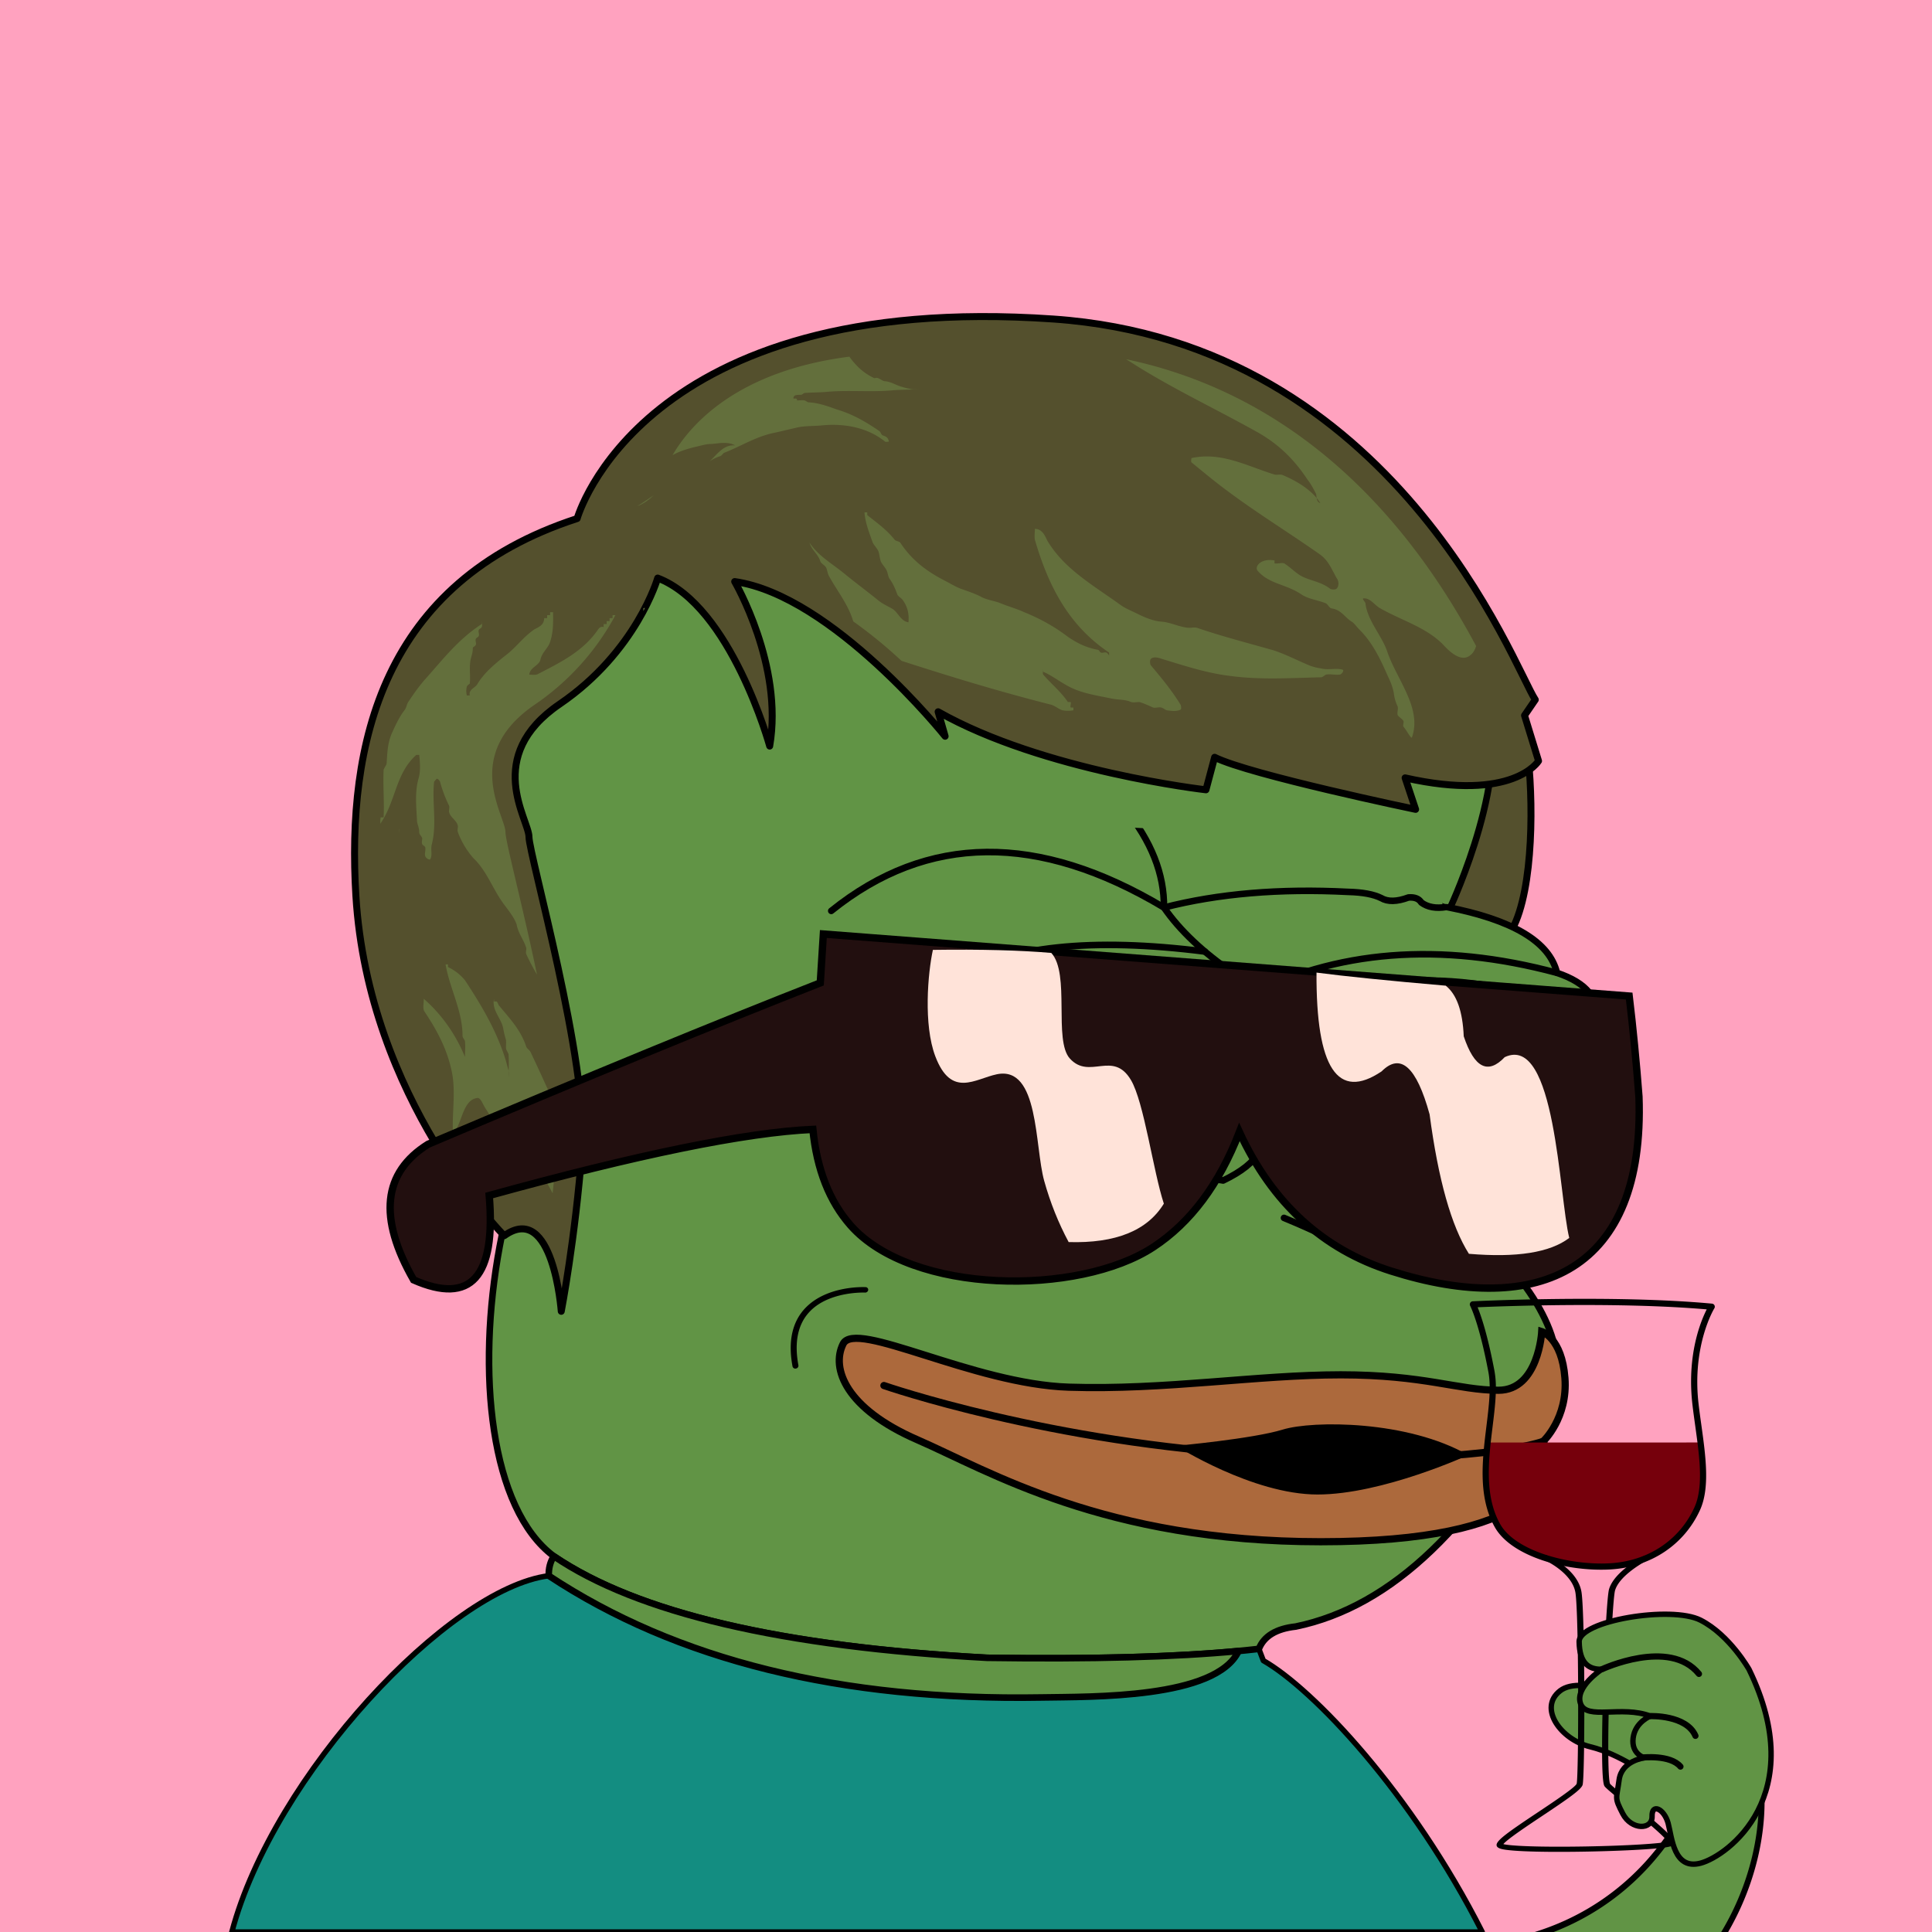
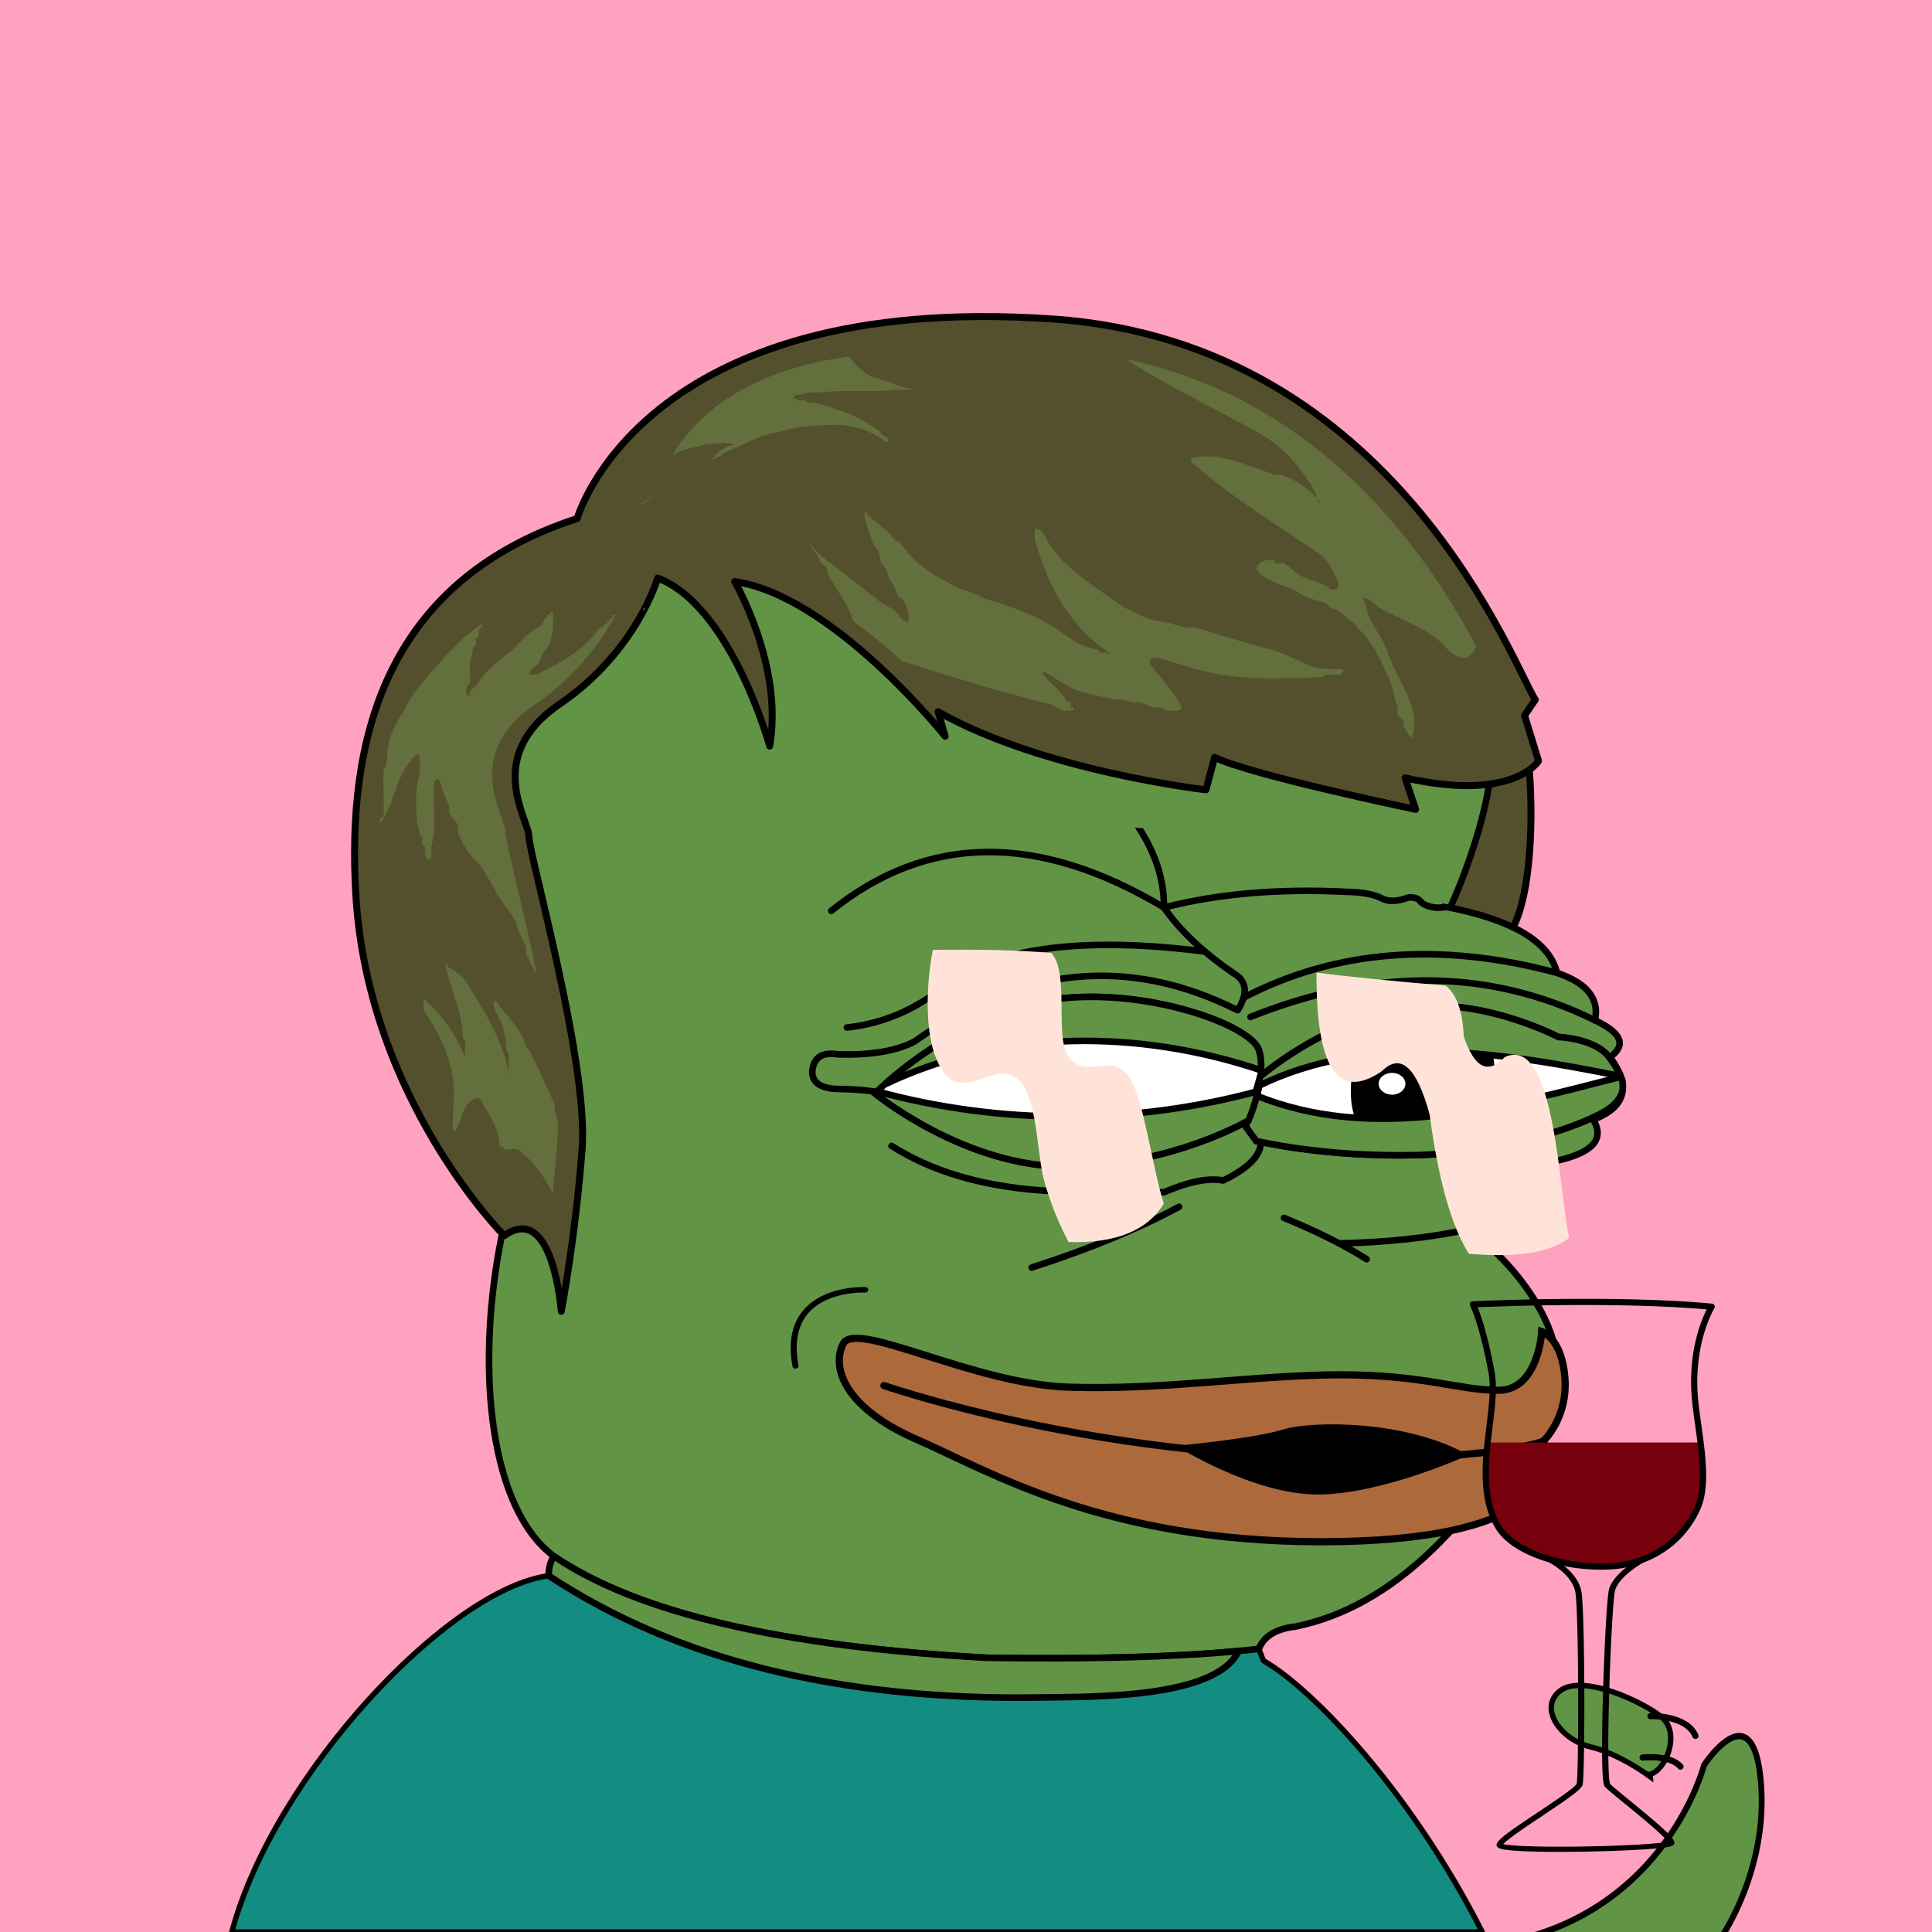
<svg xmlns="http://www.w3.org/2000/svg" viewBox="0 0 2500 2500">
  <g>
    <path style="fill-rule:evenodd;clip-rule:evenodd;fill:#ffa2bf;" d="M0 0h25e2v25e2H0z" />
    <path d="M1863.48 1193s12.29-113.51-3.36-156.44 84-106.53 105-105.37S2011 1351.38 1863.48 1193z" style="fill: #54502d;stroke: #000;stroke-linecap: round;stroke-linejoin: round;stroke-width: 9px;isolation: isolate" />
    <path style="fill-rule:evenodd;clip-rule:evenodd;fill:#138d81;stroke:#000;stroke-linecap:round;stroke-linejoin:round;stroke-width:7px" d="M1634.754 2148.807c1.927 5.057.0.0-5.78-15.17l-26.192 2.763.003.001c-29.47 61.966-189.929 58.995-254.948 60.108-259.599 4.447-472.17-48.054-637.709-157.502C580.824 2055.622 354.002 2296.891 3e2 25e2h1618C1826.858 2320.131 1699.317 2185.588 1634.754 2148.807z" />
    <path style="fill-rule:evenodd;clip-rule:evenodd;fill:#619445;stroke:#000000;stroke-width:8.504;stroke-linecap:round;stroke-linejoin:round;stroke-miterlimit:2.613;" d="M867.603 1293.527c135.408-338.495 331.41-420.844 588.004-247.048 241.577-117.709 380.271-75.33 416.082 127.137 85.736 16.593 133.412 45.005 143.028 85.238 38.849 13.16 55.222 33.628 49.121 61.401 34.595 16.186 41.096 32.078 19.504 47.676 27.655 37.786 20.431 64.754-21.671 80.905 15.662 25.919-1.675 43.978-52.01 54.177-17.8 44.837-54.641 74.213-110.522 88.128 78.07 53.384 133.361 153.359 109.076 195.761-96.726 186.205-207.247 292.151-331.565 317.84-25.241 2.762-41.134 12.394-47.676 28.895-84.606 9.871-201.87 13.723-351.791 11.557-265.722-14.316-452.573-58.139-560.555-131.47C551.93 1890.923 644.393 1306.53 867.603 1293.527z" />
    <path style="fill-rule:evenodd;clip-rule:evenodd;fill:#619445;stroke:#000000;stroke-width:8.504;stroke-linecap:round;stroke-linejoin:round;stroke-miterlimit:2.613;" d="M1602.782 2136.4l.003.001c-29.47 61.966-189.929 58.995-254.948 60.108-259.599 4.447-472.17-48.054-637.709-157.502-.339-9.494 1.828-17.921 6.501-25.282 107.982 73.33 294.833 117.153 560.555 131.47C1412.208 2147.146 1520.737 2144.214 1602.782 2136.4z" />
    <path style="fill-rule:evenodd;clip-rule:evenodd;fill:none;stroke:#000000;stroke-width:8.504;stroke-linecap:round;stroke-linejoin:round;stroke-miterlimit:2.613;" d="M867.603 1293.527c-6.666 40.876-12.204 79.643-16.615 116.301" />
    <path style="fill-rule:evenodd;clip-rule:evenodd;fill:none;stroke:#000000;stroke-width:8.504;stroke-linecap:round;stroke-linejoin:round;stroke-miterlimit:2.613;" d="M1525.676 1561.525c-51.268 27.946-114.836 54.192-190.704 78.737" />
    <path style="fill-rule:evenodd;clip-rule:evenodd;fill:none;stroke:#000000;stroke-width:8.504;stroke-linecap:round;stroke-linejoin:round;stroke-miterlimit:2.613;" d="M1661.48 1575.972c43.172 17.706 78.809 35.524 106.91 53.455" />
    <path style="fill-rule:evenodd;clip-rule:evenodd;fill:none;stroke:#000000;stroke-width:8.504;stroke-linecap:round;stroke-linejoin:round;stroke-miterlimit:2.613;" d="M1899.139 1591.141c-51.724 10.804-107.176 16.714-166.355 17.731" />
    <path style="fill-rule:evenodd;clip-rule:evenodd;fill:none;stroke:#000000;stroke-width:8.504;stroke-linecap:round;stroke-linejoin:round;stroke-miterlimit:2.613;" d="M1153.659 1482.787c60.118 38.148 137.411 57.893 231.879 59.234 39.01-.234 79.221.007 120.635.722 32.19-13.808 57.713-18.865 76.571-15.17 48.169-23.217 60.691-48.499 37.562-75.848" />
    <path style="fill-rule:evenodd;clip-rule:evenodd;fill:none;stroke:#000000;stroke-width:8.504;stroke-linecap:round;stroke-linejoin:round;stroke-miterlimit:2.613;" d="M1455.607 1046.479c34.191 41.927 51.047 84.546 50.566 127.858-162.616-97.202-306.126-95.756-430.529 4.334" />
    <path style="fill-rule:evenodd;clip-rule:evenodd;fill:none;stroke:#000000;stroke-width:8.504;stroke-linecap:round;stroke-linejoin:round;stroke-miterlimit:2.613;" d="M1871.688 1173.615c-13.481 2.256-24.317.329-32.506-5.78-3.124-4.977-8.661-7.145-16.614-6.501-15.036 5.566-26.834 5.807-35.396.723-9.792-4.853-23.998-7.501-42.619-7.946-88.686-4.572-168.146 2.17-238.38 20.226 20.481 29.685 50.58 58.098 90.295 85.239 17.034 9.995 18.72 25.887 5.057 47.676-140.781-70.757-280.197-57.274-418.249 40.452-23.248 12.323-56.235 17.861-98.964 16.615-20.681-3.351-31.758 4.112-33.229 22.393-.159 13.995 10.436 21.459 31.784 22.394 26.147.214 47.337 2.38 63.568 6.501" />
    <path style="fill-rule:evenodd;clip-rule:evenodd;fill:none;stroke:#000000;stroke-width:8.504;stroke-linecap:round;stroke-linejoin:round;stroke-miterlimit:2.613;" d="M1559.124 1231.308c-146.388-18.638-254.816-7.048-325.282 34.77-40.94 36.795-86.93 57.984-137.972 63.568" />
    <path style="fill-rule:evenodd;clip-rule:evenodd;fill:none;stroke:#000000;stroke-width:8.504;stroke-linecap:round;stroke-linejoin:round;stroke-miterlimit:2.613;" d="M1609.225 1290.928c119.034-61.942 254.197-72.633 405.492-32.075" />
    <path style="fill-rule:evenodd;clip-rule:evenodd;fill:none;stroke:#000000;stroke-width:8.504;stroke-linecap:round;stroke-linejoin:round;stroke-miterlimit:2.613;" d="M1618.139 1315.921c160.721-64.233 309.287-62.788 445.699 4.334" />
    <g>
      <path style="fill:#FFFFFF;stroke:#000000;stroke-width:8.504;" d="M1630.507 1393.378c0 0 77.542-68.053 178.195-87.966 100.643-19.918 207.885 36.511 207.885 36.511s47.862 1.66 66.002 26.563c18.141 24.892 26.401 43.14 3.29 63.058-23.09 19.923-130.333 59.754-250.776 63.074-120.454 3.32-209.546-18.258-209.546-18.258l-13.201-18.258L1630.507 1393.378z" />
      <path style="fill:#FFFFFF;stroke:#000000;stroke-width:8.504;" d="M1132.232 1414.951c0 0 89.097-91.286 209.538-117.843 120.444-26.557 275.537 26.557 287.088 61.414 11.551 34.856-13.2 91.28-13.2 91.28s-99.003 58.094-232.636 59.749C1249.375 1511.21 1132.232 1414.951 1132.232 1414.951z" />
      <g>
-         <path d="M1429.223 1331.876c-50.978-30.166-120.438-21.578-148.489 33.186-28.048 54.78-6.6 119.498 49.496 122.823 56.101 3.325 113.843-8.299 123.744-53.109C1463.873 1389.965 1457.273 1348.475 1429.223 1331.876z" />
        <path style="fill:#FFFFFF;" d="M1392.921 1386.641c0 10.093-9.224 18.264-20.62 18.264-11.386.0-20.621-8.171-20.621-18.264.0-10.072 9.234-18.253 20.621-18.253C1383.698 1368.388 1392.921 1376.568 1392.921 1386.641z" />
        <path style="fill:#FFFFFF;" d="M1336.83 1412.363c0 7.799-7.758 14.119-17.325 14.119-9.562.0-17.32-6.32-17.32-14.119.0-7.784 7.758-14.098 17.32-14.098C1329.072 1398.265 1336.83 1404.579 1336.83 1412.363z" />
        <path style="fill:#FFFFFF;" d="M1340.13 1345.98c0 4.129-4.807 7.474-10.72 7.474-5.929.0-10.736-3.346-10.736-7.474.0-4.119 4.807-7.464 10.736-7.464C1335.323 1338.516 1340.13 1341.861 1340.13 1345.98z" />
      </g>
      <g>
        <path d="M1906.055 1325.237c-45.863-20.501-115.504-19.918-138.594 14.939-23.111 34.856-24.751 92.94-9.9 114.518 14.85 21.578 39.591 26.552 75.892 28.217 36.301 1.65 80.852-3.325 94.052-44.815C1940.696 1396.599 1935.746 1338.516 1906.055 1325.237z" />
        <path style="fill:#FFFFFF;" d="M1874.704 1376.687c0 10.078-9.234 18.258-20.63 18.258-11.386.0-20.62-8.181-20.62-18.258.0-10.083 9.234-18.258 20.62-18.258C1865.47 1358.429 1874.704 1366.604 1874.704 1376.687z" />
        <path style="fill:#FFFFFF;" d="M1818.602 1402.409c0 7.794-7.748 14.114-17.32 14.114-9.562.0-17.32-6.32-17.32-14.114.0-7.789 7.758-14.104 17.32-14.104C1810.855 1388.305 1818.602 1394.62 1818.602 1402.409z" />
        <path style="fill:#FFFFFF;" d="M1821.902 1336.021c0 4.129-4.796 7.474-10.72 7.474-5.924.0-10.72-3.345-10.72-7.474.0-4.119 4.797-7.47 10.72-7.47C1817.106 1328.551 1821.902 1331.902 1821.902 1336.021z" />
      </g>
      <path style="fill:#619445;stroke:#000000;stroke-width:8.504;" d="M1631.799 1384.914c.431-9.304-.297-18.413-2.941-26.392-11.55-34.856-166.644-87.971-287.088-61.414-93.942 20.717-168.809 80.806-197.206 106.245C1296.235 1330.825 1474.511 1332.042 1631.799 1384.914z" />
      <path style="fill:#619445;stroke:#000000;stroke-width:8.504;" d="M1623.907 1416.925l-11.55 41.176 13.201 18.258c0 0 89.092 21.578 209.546 18.258 120.443-3.32 227.686-43.151 250.776-63.074 14.712-12.681 16.644-24.702 11.473-38.166C1942.5 1433.25 1776.188 1479.571 1623.907 1416.925z" />
      <path style="fill:#619445;stroke:#000000;stroke-width:8.504;" d="M2097.025 1392.502c-3.008-7.433-8.097-15.315-14.436-24.016-18.14-24.903-66.002-26.563-66.002-26.563s-107.243-56.429-207.885-36.511c-100.653 19.913-178.195 87.966-178.195 87.966l-3.505 12.505C1771.771 1334.799 1940.245 1361.027 2097.025 1392.502z" />
      <path style="fill:#619445;stroke:#000000;stroke-width:8.504;" d="M1134.974 1412.25c-1.781 1.722-2.742 2.701-2.742 2.701s117.143 96.26 250.789 94.6c133.633-1.655 232.636-59.749 232.636-59.749s7.353-16.83 12.17-37.769C1465.897 1455.75 1294.784 1455.823 1134.974 1412.25z" />
    </g>
    <path d="M736.5 1459c-7.35-10.29-172-384-116-536s264-228 320-252 952.36 172.4 980.22 234.43C1960.5 994 1883.5 1168 1883.5 1168s-13.1 4.63-18.25-.5c-17.31-17.26-49.42-63.5-88.75-69.5-193.7-29.56-639-48.16-696-7-72 52-156 3e2-168 332s-136 92-176 36z" style="fill:#619445" />
    <path d="M1920.72 905.43c39.78 88.57-43.22 266.94-43.22 266.94" style="fill: none;stroke: #000;stroke-linecap: round;stroke-linejoin: round;stroke-width: 8.504px" />
    <path d="M652.5 1599s-176-176-192-440c-11.83-195.21 33.16-405.66 286.34-488 0 0 82.5-295.11 616-258.19 443.87 30.71 596.66 451.85 623.83 492.62l-13.92 20.34 18.12 58.89s-32.24 53.6-172.66 21.89l13.59 40.77s-214.78-44.77-260.07-67.41L1560.5 1022s-210.68-24-346.57-101l9.06 31.71S1077.51 770.66 950.68 752.54c0 0 63.42 108.71 45.3 212.89.0.0-49.83-181.19-144.95-217.42.0.0-27.18 95.12-126.83 163.07S684.5 1060.35 684.5 1083s77.29 293.12 68.77 403.84c-9 117-27 210-27 210S715.92 1553.7 652.5 1599z" style="fill: #54502d;stroke: #000;stroke-linecap: round;stroke-linejoin: round;stroke-width: 9px;isolation: isolate" />
    <path d="M516.5 1079c0-2.19-.19-4.58-.32-7C515.8 1073.94 516.5 1076.47 516.5 1079z" style="fill: #636f3c" />
    <path d="M1737.58 866.64c-8.89-2.67-18.67.89-28.46-1.78a66.65 66.65.0 0 1-14.23-3.56c-15.12-6.23-30.24-14.23-46.24-19.56C1614.86 832 1582.84 824 1549 812.4c-3.56-.89-7.11.0-10.67.0-12.45-.89-23.12-7.11-35.57-8-10.67-.89-21.34-5.34-32-10.67-7.11-3.56-14.23-6.23-20.45-10.67-35.57-25.79-72.92-46.24-95.15-83.59-2.67-5.34-6.23-15.12-16-15.12.0 4.45-.89 9.78.0 14.23 16.9 57.8 42.68 110.27 96 145.84V848c-.89-.89-1.78-2.67-3.56-3.56-2.67-.89-4.45.89-7.11.0-1.78-.89-1.78-2.67-3.56-3.56-15.12-2.67-27.57-8.89-39.13-16.9-18.67-14.23-37.35-24-56.91-32-9.78-4.45-19.56-7.11-28.46-10.67-8-3.56-16.9-4.45-24.9-8-9.78-5.34-18.67-8-28.46-11.56C1236 759 1228.91 754.6 1221.8 751c-22.23-11.56-41.8-25.79-56.91-48.91-1.78-1.78-5.34-1.78-7.11-3.56-10.67-13.34-22.23-21.34-35.57-32V663h-3.56c.89 13.34 6.22 26.68 10.67 39.13 1.78 3.56 5.34 7.11 7.11 10.67 1.78 4.45 1.78 9.78 3.56 14.23 1.78 3.56 5.34 7.11 7.11 10.67s1.78 7.11 3.56 10.67c5.34 7.11 8 14.23 10.67 21.34 1.78 2.67 5.34 4.45 7.11 7.11 6.23 8.89 8 17.79 7.11 28.46-10.67-1.78-13.34-13.34-21.34-17.79-6.23-3.56-12.45-6.22-17.79-10.67-14.23-11.56-27.57-21.34-41.8-32.9-16.9-14.23-35.57-24-47.13-41.8 2.67 9.78 11.56 15.12 14.23 24.9 1.78 2.67 5.34 4.45 7.11 7.11 1.78 3.56 1.78 7.11 3.56 10.67 10.79 19.91 25.44 37.51 31.69 59.28a604.06 604.06.0 0 1 62.44 51.05c64.26 20.71 126.93 39.88 194 56.85 5.34 1.78 8.89 5.34 14.23 7.11a38.28 38.28.0 0 0 14.23.0v-3.56h-3.56c-.89-1.78.89-5.34.0-7.11h-3.56c-9.78-14.23-21.34-23.12-32-35.57-.89-1.78.0-4.45.0-7.11v3.56c10.67 4.45 19.56 11.56 29.35 16.9 17.79 10.67 38.24 13.34 59.58 17.79 8.89 1.78 16.9.89 24.9 4.45 3.56.89 7.11.0 10.67.0 6.23 1.78 11.56 4.45 17.79 7.11 3.56.89 7.11-.89 10.67.0 2.67.89 4.45 2.67 7.11 3.56 6.22.89 12.45 1.78 17.79-.89.89.0.89-4.45.0-6.23-11.56-18.67-24-33.79-38.24-50.69-1.78-1.78-1.78-8 0-8.89 2.67-2.67 8.89-1.78 13.34.0 29.35 8.89 58.69 18.67 88.93 22.23 39.13 5.34 78.26 2.67 117.38 1.78 2.67.0 4.45-2.67 7.11-3.56 6.22-.89 11.56.89 17.79.0C1736.69 872 1739.35 867.53 1737.58 866.64z" style="fill: #636f3c" />
    <path d="M1728.5 627a61.73 61.73.0 0 0-5.16-7.18C1723.85 622.86 1724.94 625.81 1728.5 627z" style="fill: #636f3c" />
    <path d="M1622.37 556.63c27.79 14.82 50 34.28 69.48 63.92 3.71 4.63 7.41 11.12 11.12 18.53.38 1.5.45 3.47.78 5.39a57.32 57.32.0 0 1 4.78 6.65c-3.3-1.1-4.31-3.83-4.78-6.65-11-13.27-28.22-23.09-43.39-29.48-3.71-1.85-7.41.0-11.12-.93-36.13-11.12-68.55-29.64-107.46-21.31.0.0-.93 4.63.0 5.56 14.82 12 26.86 22.23 41.69 33.35 41.69 31.5 81.52 55.58 125.06 86.15 11.12 8.34 14.82 19.45 21.31 30.57 2.78 3.71 2.78 10.19.0 13-.93 1.85-7.41 1.85-9.26.0-11.12-8.34-22.23-9.26-34.28-14.82-8.34-3.71-14.82-11.12-23.16-16.67-2.78-2.78-9.26.0-13.9-.93v-3.71c-4.63-.93-10.19-.93-14.82.93-5.56 1.85-11.12 8.34-6.48 13 14.82 16.67 36.13 16.67 55.58 29.64 9.26 6.48 21.31 7.41 32.42 12 2.78 1.85 4.63 6.48 7.41 6.48 12 1.85 16.67 11.12 25 16.67 3.71 1.85 6.49 6.48 11.12 11.12 16.67 16.67 26.87 38 36.13 59.29 3.7 7.41 7.41 16.67 8.34 25a53.9 53.9.0 0 0 4.63 14.82c.93 3.71-.93 7.41.0 11.12 1.85 2.78 5.56 4.63 7.41 7.41.93 1.85-.93 5.56.0 7.41 4.63 5.56 10.19 16.67 11.12 13.9 13-37.05-18.53-73.18-31.5-109.31-6.48-21.31-25.94-40.76-28.72-63.92.0-1.85-4.63-5.56-2.78-6.48 9.26-.93 14.82 9.26 22.23 13 27.79 15.75 58.36 24.09 80.59 46.32 8.34 9.26 22.23 22.23 33.35 15.75 5.35-3 8.16-7.83 9.79-13.5-60.35-112.72-194.1-316.58-452.87-371.08 5.92 3.73 11.86 7.49 17.89 11.25C1525.1 506.6 1572.35 528.84 1622.37 556.63z" style="fill: #636f3c" />
    <path d="M919.84 574.52c10.3-.61 21.21-3.64 31.52 1.82-14.94-1.32-22.87 11.07-33 20.52A52.55 52.55.0 0 1 932 590.27c1.82-.61 3-3 4.85-4.24 21.82-8.48 41.21-21.21 65.46-26.06 10.91-2.42 20.61-4.85 31.52-7.27 10.3-1.82 20.61-1.21 31.52-2.42 27.88-2.42 57.58 3 80 21.21 1.21.61 3 0 4.85.0-.61-3.64-1.82-6.06-7.27-7.88-3-.61-3-4.85-5.46-6.06-17.58-12.12-34.55-21.82-55.15-27.88-11.52-4.24-23.64-8.49-36.36-9.09-1.82-.61-3-1.82-4.85-2.42-3-.61-6.67.0-9.7.0.0-5.45-6.67.61-4.24-4.85 1.21-2.42 4.85-2.42 9.09-2.42 1.82.0 3-1.82 4.85-2.42 9.09-.61 17.58-.61 26.67-1.21 29.7-3 59.39.61 89.7-2.42 10.3-.61 21.21-.61 31.52-1.21-4.24.0-8.48.61-12.12-.61a75.4 75.4.0 0 1-9.7-2.42c-7.27-1.82-13.94-6.67-21.82-7.27-3 0-6.06-3-9.7-4.24-1.82-.61-3.64.61-4.85.0a75.3 75.3.0 0 1-23.64-17.58 89.38 89.38.0 0 1-8.07-10C952.86 480.26 892.74 550.24 870.26 589c10.56-6 22.8-9.25 35-12C910.14 575.73 915 574.52 919.84 574.52z" style="fill: #636f3c" />
    <path d="M846 640.85c-7.08 4.54-13.9 9.6-21.49 14.15C832.75 652 839.63 646.76 846 640.85z" style="fill: #636f3c" />
    <path d="M672.7 1384c-.1 3.66-.19 7.32-.19 11C672.5 1391.34 673.32 1387.68 672.7 1384z" style="fill: #636f3c" />
    <path d="M717.67 1429.39c-10.19-23.11-20.38-45.36-31.35-68.47-1.57-2.57-4.7-4.28-5.49-6.85-7.05-21.4-21.16-35.95-34.49-52.21-1.57-.86-1.57-4.28-3.92-6h-3.14v-3.42c-3.14 14.55 8.62 24 11.76 37.66a114.56 114.56.0 0 0 3.14 13.69c1.57 4.28.0 9.42.78 13.69.78 2.57 2.35 4.28 3.14 6.85a210.94 210.94.0 0 1 .15 21.41c.49 3.13-.15 6.27-.15 9.4.0-3.13.07-6.27.15-9.4.0-.29-.09-.58-.15-.87-1.57-4.28-2.35-8.56-3.92-13.69-11.76-37.66-30.57-69.33-52.52-102.71a63.06 63.06.0 0 0-21.95-17.12v-3.42h-3.14c5.49 31.67 21.95 59.91 21.95 92.44.0 2.57 2.35 4.28 3.14 6.85.78 6.85.0 13.69.0 20.54-11.76-29.1-30.57-55.63-53.3-75.32.0 6-1.57 12.84.78 16.26 16.46 24.82 29 47.93 35.27 77 5.49 24.82.78 51.35 1.57 77.89h3.14c9.41-15.41 11-40.23 28.22-42.79 4.7-.86 7.05 7.7 11 13.69 8.62 12.84 16.46 28.25 18 46.22.0 2.57 2.35 4.28 5.49 3.42v3.42c7.05.86 16.46-2.57 21.16 1.71 18.28 15.08 31.59 34 42.12 54.93 2.32-21.58 4.53-45.38 6.3-70.47.53-7.5.63-15.87.38-24.91-1.6-4.12-3.38-8.18-4.12-12.62C717.67 1433.67 718.46 1431.1 717.67 1429.39z" style="fill: #636f3c" />
    <path d="M832.5 790.75c.74-1.39 1.47-2.76 2.16-4.1a14.43 14.43.0 0 0-2.16.35v3.75z" style="fill: #636f3c" />
    <path d="M538.66 976.89h3.85c1 10.58 1.92 21.17-1 30.79-4.81 17.32-2.89 35.6-1.92 53.88.0 4.81 2.89 8.66 2.89 15.39.0 2.89 2.89 4.81 3.85 7.7.0 2.89-1 4.81.0 7.7 1 1.92 2.89 1.92 3.85 3.85 1 3.85-1 7.7.0 11.54 1 2.89 5.77 5.77 6.73 3.85 2.89-5.77.0-12.51 1.92-19.24 6.73-26.94.0-53.88 2.89-80.81 1-1 2.89-3.85 3.85-3.85s2.89 1.92 3.85 3.85A168.82 168.82.0 0 0 581 1042.31c1 1.92.0 4.81.0 7.7 1 7.7 10.58 11.54 11.54 19.24.0 2.89-1 4.81.0 7.7a108.31 108.31.0 0 0 20.2 33.67c17.32 16.35 25 40.41 39.44 59.65 5.77 7.7 13.47 17.32 16.35 26 1.92 11.54 9.62 20.2 12.51 30.79.0 2.89-1 5.77.0 7.7a287.69 287.69.0 0 0 13.84 26.43c-18.75-89.88-40.78-172.35-40.78-184.21.0-21.79-57.69-1e2 38.19-165.4A327.86 327.86.0 0 0 796.37 796h-3.72v3.85H788.8v3.85H785v3.85H781.1v3.85c-3.85-1-5.77 1-7.7 3.85-19.24 27.9-49.06 42.33-77 56.76-2.89 1.92-7.7 1-11.54 1 1-9.62 12.51-11.54 14.43-19.24 1.92-9.62 9.62-14.43 12.51-23.09 4.81-14.43 3.85-27.9 3.85-42.33v3.85h-3.85V796H708v3.85h-3.85c0 8.66-6.73 11.54-12.51 14.43-15.39 10.58-24.05 24.05-38.48 34.63-14.43 11.54-26.94 22.13-35.6 36.56-2.89 4.81-11.54 6.73-9.62 14.43h-3.85a23.45 23.45.0 0 1 0-11.54c1-1.92 2.89-2.89 3.85-3.85 1-10.58-1-20.2 1-30.79 1-4.81 2.89-8.66 2.89-15.39.0-1 2.89-1.92 3.85-3.85 1-2.89-1-4.81.0-7.7 1-1.92 2.89-1.92 3.85-3.85 1-2.89-1-4.81.0-7.7 1-1.92 2.89-1.92 3.85-3.85 1-2.89.0-4.81.0-7.7v3.85c-29.82 19.24-49.06 44.25-72.15 70.23-8.66 9.62-15.39 19.24-23.09 30.79-1.92 2.89-1.92 6.73-4.81 10.58-6.73 8.66-11.54 19.24-16.35 29.82-5.77 13.47-5.77 26-6.73 39.44-1 2.89-2.89 4.81-3.85 7.7-1 20.2 1 41.37.0 61.57h-3.85a35.36 35.36.0 0 0-.31 8.67 3.8 3.8.0 0 1 .31-1C512.69 1035.57 511.73 1000.94 538.66 976.89z" style="fill: #636f3c" />
    <g>
      <path d="M1120 1665.55c-2-.1-49.26-2.14-77.26 26.39-17.52 17.86-23.31 43.5-17.21 76.21a3.69 3.69.0 0 0 4.45 2.73 3.74 3.74.0 0 0 3.17-4.2c-5.67-30.41-.55-54 15.23-70.1 25.36-25.89 70.44-24 70.89-24a3.94 3.94.0 0 0 4.2-3.34 3.48 3.48.0 0 0-3.47-3.73" />
      <path d="M1995 1723s-4 76-56 76-96-20-204-20-228 20-352 16-276-88-292-56 4 84 96 124 242 132 522 132 308-84 288-130c0 0 32-30 28-82s-30-60-30-60z" style="fill: #ac693c;stroke: #000;stroke-width: 9.302px" />
      <path d="M1143.79 1792.87s216 75 492 90S1997 1865 1997 1865" style="fill: #ac693c;stroke: #000;stroke-linecap: round;stroke-linejoin: round;stroke-width: 9.302px" />
      <path d="M1521.83 1870.88s99-9 138-21 162-12 240 33c0 0-111 51-195 51s-183-63-183-63z" />
    </g>
    <g>
      <g>
        <path d="M2278.68 2307.86c-9.55-122.65-73.83-23.49-73.83-23.49s-40.24 157.87-207.22 216.08l233.74.13C2251.42 2466.87 2285.5 2395.43 2278.68 2307.86z" style="fill:#619445;isolation: isolate" />
        <path d="M2028.09 2492.59A325.6 325.6.0 0 0 2139 2409.68c50.47-57.9 67.3-116.13 69.28-123.48 7.79-11.82 30.17-39.73 45.77-35.08 11 3.28 18.27 23 20.92 57.09.59 7.61.86 15.08.86 22.41.0 52.79-14.41 98-27.4 128.09a344.78 344.78.0 0 1-21.53 41.87h9a357.35 357.35.0 0 0 19.24-38.14c13.37-30.91 28.19-77.43 28.22-131.82.0-7.56-.28-15.27-.89-23.11-3-38.87-11.67-59.9-26.42-64.28-24.08-7.16-53 36.9-54.19 38.78l-.37.58-.18.68c-.16.61-16.26 61.91-67.94 121.06A318.14 318.14.0 0 1 2025 2485.15a335.07 335.07.0 0 1-40.43 15.29h24.81Q2018.89 2496.79 2028.09 2492.59z" />
      </g>
      <path d="M2150.33 2222.11c-24.65-20.54-103.18-56.41-131.65-34.16s.87 63.16 39.19 72.4 77.61 38.71 77.61 38.71l-.21-3.21C2155.64 2290.9 2175 2242.65 2150.33 2222.11z" style="fill:#619445;stroke: #000;stroke-width: 7px" />
      <g>
        <path d="M1925 1866.57c-4 37.08-5.32 75.75 12.91 107.83 20.63 36.31 90.26 55.4 145.06 52.5 49.27-2.61 92.59-29.23 113.27-74.69 10.22-22.47 8.37-53.53 4.35-85.64H1925z" style="fill: #76000c;isolation: isolate" />
        <path d="M1905.73 1683.87a4 4 0 0 0-3.33 5.88c.12.22 11.66 22.35 23.6 85.86 3.64 19.37.61 44-2.6 70.14-5.27 42.87-11.25 91.47 11 130.63 21.55 37.92 92.55 57.5 148.75 54.51 52.4-2.78 96-31.58 116.7-77 13-28.64 7.27-69.9 1.71-109.81-1.28-9.15-2.6-18.62-3.64-27.64-8.72-75.55 20.13-123 20.42-123.44a4 4 0 0 0-3-6.1C2087.52 1675 1907.54 1683.78 1905.73 1683.87zm302.76 10.47c-6.34 12.45-20.24 45.18-20.24 93.3a259 259 0 0 0 1.73 29.7c1.05 9.11 2.38 18.62 3.66 27.82 3 21.75 6.12 43.92 6.12 63.87.0 15.62-1.89 29.88-7.19 41.52-19.42 42.69-60.48 69.74-109.84 72.35-52.61 2.79-121.62-15.72-141.37-50.48-11.36-20-14.85-43-14.85-66.57.0-19.86 2.49-40.08 4.83-59.14 2.2-17.9 4.32-35.14 4.32-50.75a118.83 118.83.0 0 0-1.8-21.83c-9-47.83-17.68-72.47-21.86-82.54C1943.43 1690.22 2094.82 1684.46 2208.5 1694.34z" />
      </g>
      <path d="M1996 2013.79c-1 1.63-.26 3.64 1.7 4.49.37.16 36.76 16.25 40.93 42.83 4.52 28.79 4.25 236.9 1.56 247-1.51 4.59-30.67 24-50 36.87-38.1 25.38-53.62 36.32-53.62 42.4.0 4.26 6.55 5.51 12.69 6.33 23.27 3.14 80.16 3 121.79 1.84 24.51-.66 47-1.7 63.41-2.93 8.78-.66 15.72-1.37 20.63-2.11 7.5-1.13 10.34-2.28 11.26-4.57a3.71 3.71.0 0 0 .26-1.4c0-6-13.06-18.23-57.76-54.73-11.75-9.6-22.84-18.65-25.41-21.52-1.37-2.82-2.34-18.68-2.34-48.49.0-19.28.41-44.39 1.37-75.57 1.94-62.72 5.28-119.43 7.45-126.42 5.34-17.19 30.2-32.5 40.63-38.29a3.21 3.21.0 0 0 1.78-2.77 2.92 2.92.0 0 0-.67-1.84 4.52 4.52.0 0 0-5.55-.92c-13.92 7.71-38.13 23.44-43.94 42.16-2.65 8.54-6 72.76-7.77 129.91-.62 20.31-1.31 48.64-1.31 73.88.0 3.1.0 6.15.0 9.14.29 39 2.4 41.47 3.66 42.93 2.61 3 11.75 10.55 26.44 22.54 17.76 14.5 49.84 40.7 54.78 48.64-9.45 2.3-50.09 5.14-106.24 6.13-60 1.06-97.44-.67-106.41-3.05 5.09-6.32 31.7-24.05 49.8-36.11 34.67-23.09 51.18-34.63 52.78-40.62 1.42-5.32 2.21-51.41 2.21-102.8.0-61.4-1.13-130.38-3.65-146.46-4.72-30-43.52-47.15-45.17-47.86A4.43 4.43.0 0 0 1996 2013.79z" />
-       <path d="M2263.3 2160.27s-25-44.48-62.76-63.76-157.54.64-157.12 27.85 11.73 36.16 29.45 35.66c0 0-35.61 23.12-27.56 44.7s53.13 1.69 90.34 15.91c0 0-19.67 7.43-22.37 28.29s14.68 25.71 14.68 25.71-29.47 3.28-32.83 28.56-6.5 22.09 4.71 43.69 38.42 21.18 37.93 3.47 15.89-9.36 20.81 9 7.11 60.79 42 51.58S2342.35 2322.86 2263.3 2160.27z" style="fill:#619445;stroke: #000;stroke-width: 7px" />
      <g>
-         <path d="M2072.87 2160s87.42-40.94 125.56 6" style="fill: none;stroke: #000;stroke-linecap: round;stroke-linejoin: round;stroke-width: 8px" />
        <path d="M2135.66 2220.63s46.46-1.74 58.25 25.55" style="fill: none;stroke: #000;stroke-linecap: round;stroke-linejoin: round;stroke-width: 8px" />
        <path d="M2125.5 2274.25s35.71-4 49 11.7" style="fill: none;stroke: #000;stroke-linecap: round;stroke-linejoin: round;stroke-width: 8px" />
      </g>
    </g>
-     <path style="fill-rule:evenodd;clip-rule:evenodd;stroke:#000000;fill:#220f0f;stroke-width:9.5;stroke-miterlimit:2.613;" d="M2120.803 1419.139c-3.423-45.098-7.636-88.517-12.639-130.258l-1042.734-80.269-3.995 63.23c-133.967 52.533-303.133 122.147-507.497 208.841-58.48 36.521-64.72 95.016-18.72 175.487 74.091 32.645 106.699-3.76 97.827-109.214 192.749-53.177 332.349-81.693 418.801-85.547 5.177 51.776 21.454 93.187 48.829 124.234 79.13 89.746 295.059 91.547 391.778 28.044 48.001-31.515 85.118-81.132 111.35-148.85 42.402 91.858 107.853 151.827 196.35 179.908C1991.923 1705.594 2128.815 1644.17 2120.803 1419.139z" />
    <path style="fill-rule:evenodd;clip-rule:evenodd;fill:#ffe3d9;" d="M1207.163 1229.146c61.865-.866 112.938.451 153.219 3.951 24.649 26.794 2.684 113.099 23.97 136.602 25.556 28.222 55.834-11.425 79.152 27.976 16.847 28.463 28.783 118.124 42.511 159.845-21.334 34.932-62.395 51.509-123.182 49.73-13.234-24.673-23.772-51.039-31.615-79.098-12.54-44.871-6.443-149.443-61.368-138.037-27.999 5.814-58.845 31.237-79.529-23.176C1194.711 1325.874 1200.666 1259.044 1207.163 1229.146z" />
    <path style="fill-rule:evenodd;clip-rule:evenodd;fill:#ffe3d9;" d="M2030.597 1601.869c-13.389-53.869-17.594-264.866-83.511-233.918-21.697 22.866-39.372 13.867-53.025-26.997-1.375-32.466-9.138-54.292-23.288-65.477-75.152-6.534-130.888-12.183-167.209-16.946-.696 123.502 27.378 166.112 84.221 127.828 24.478-24.564 45.182-6.023 62.113 55.624 11.179 84.366 28.131 144.51 50.854 180.431C1962.522 1627.673 2005.804 1620.825 2030.597 1601.869z" />
  </g>
</svg>